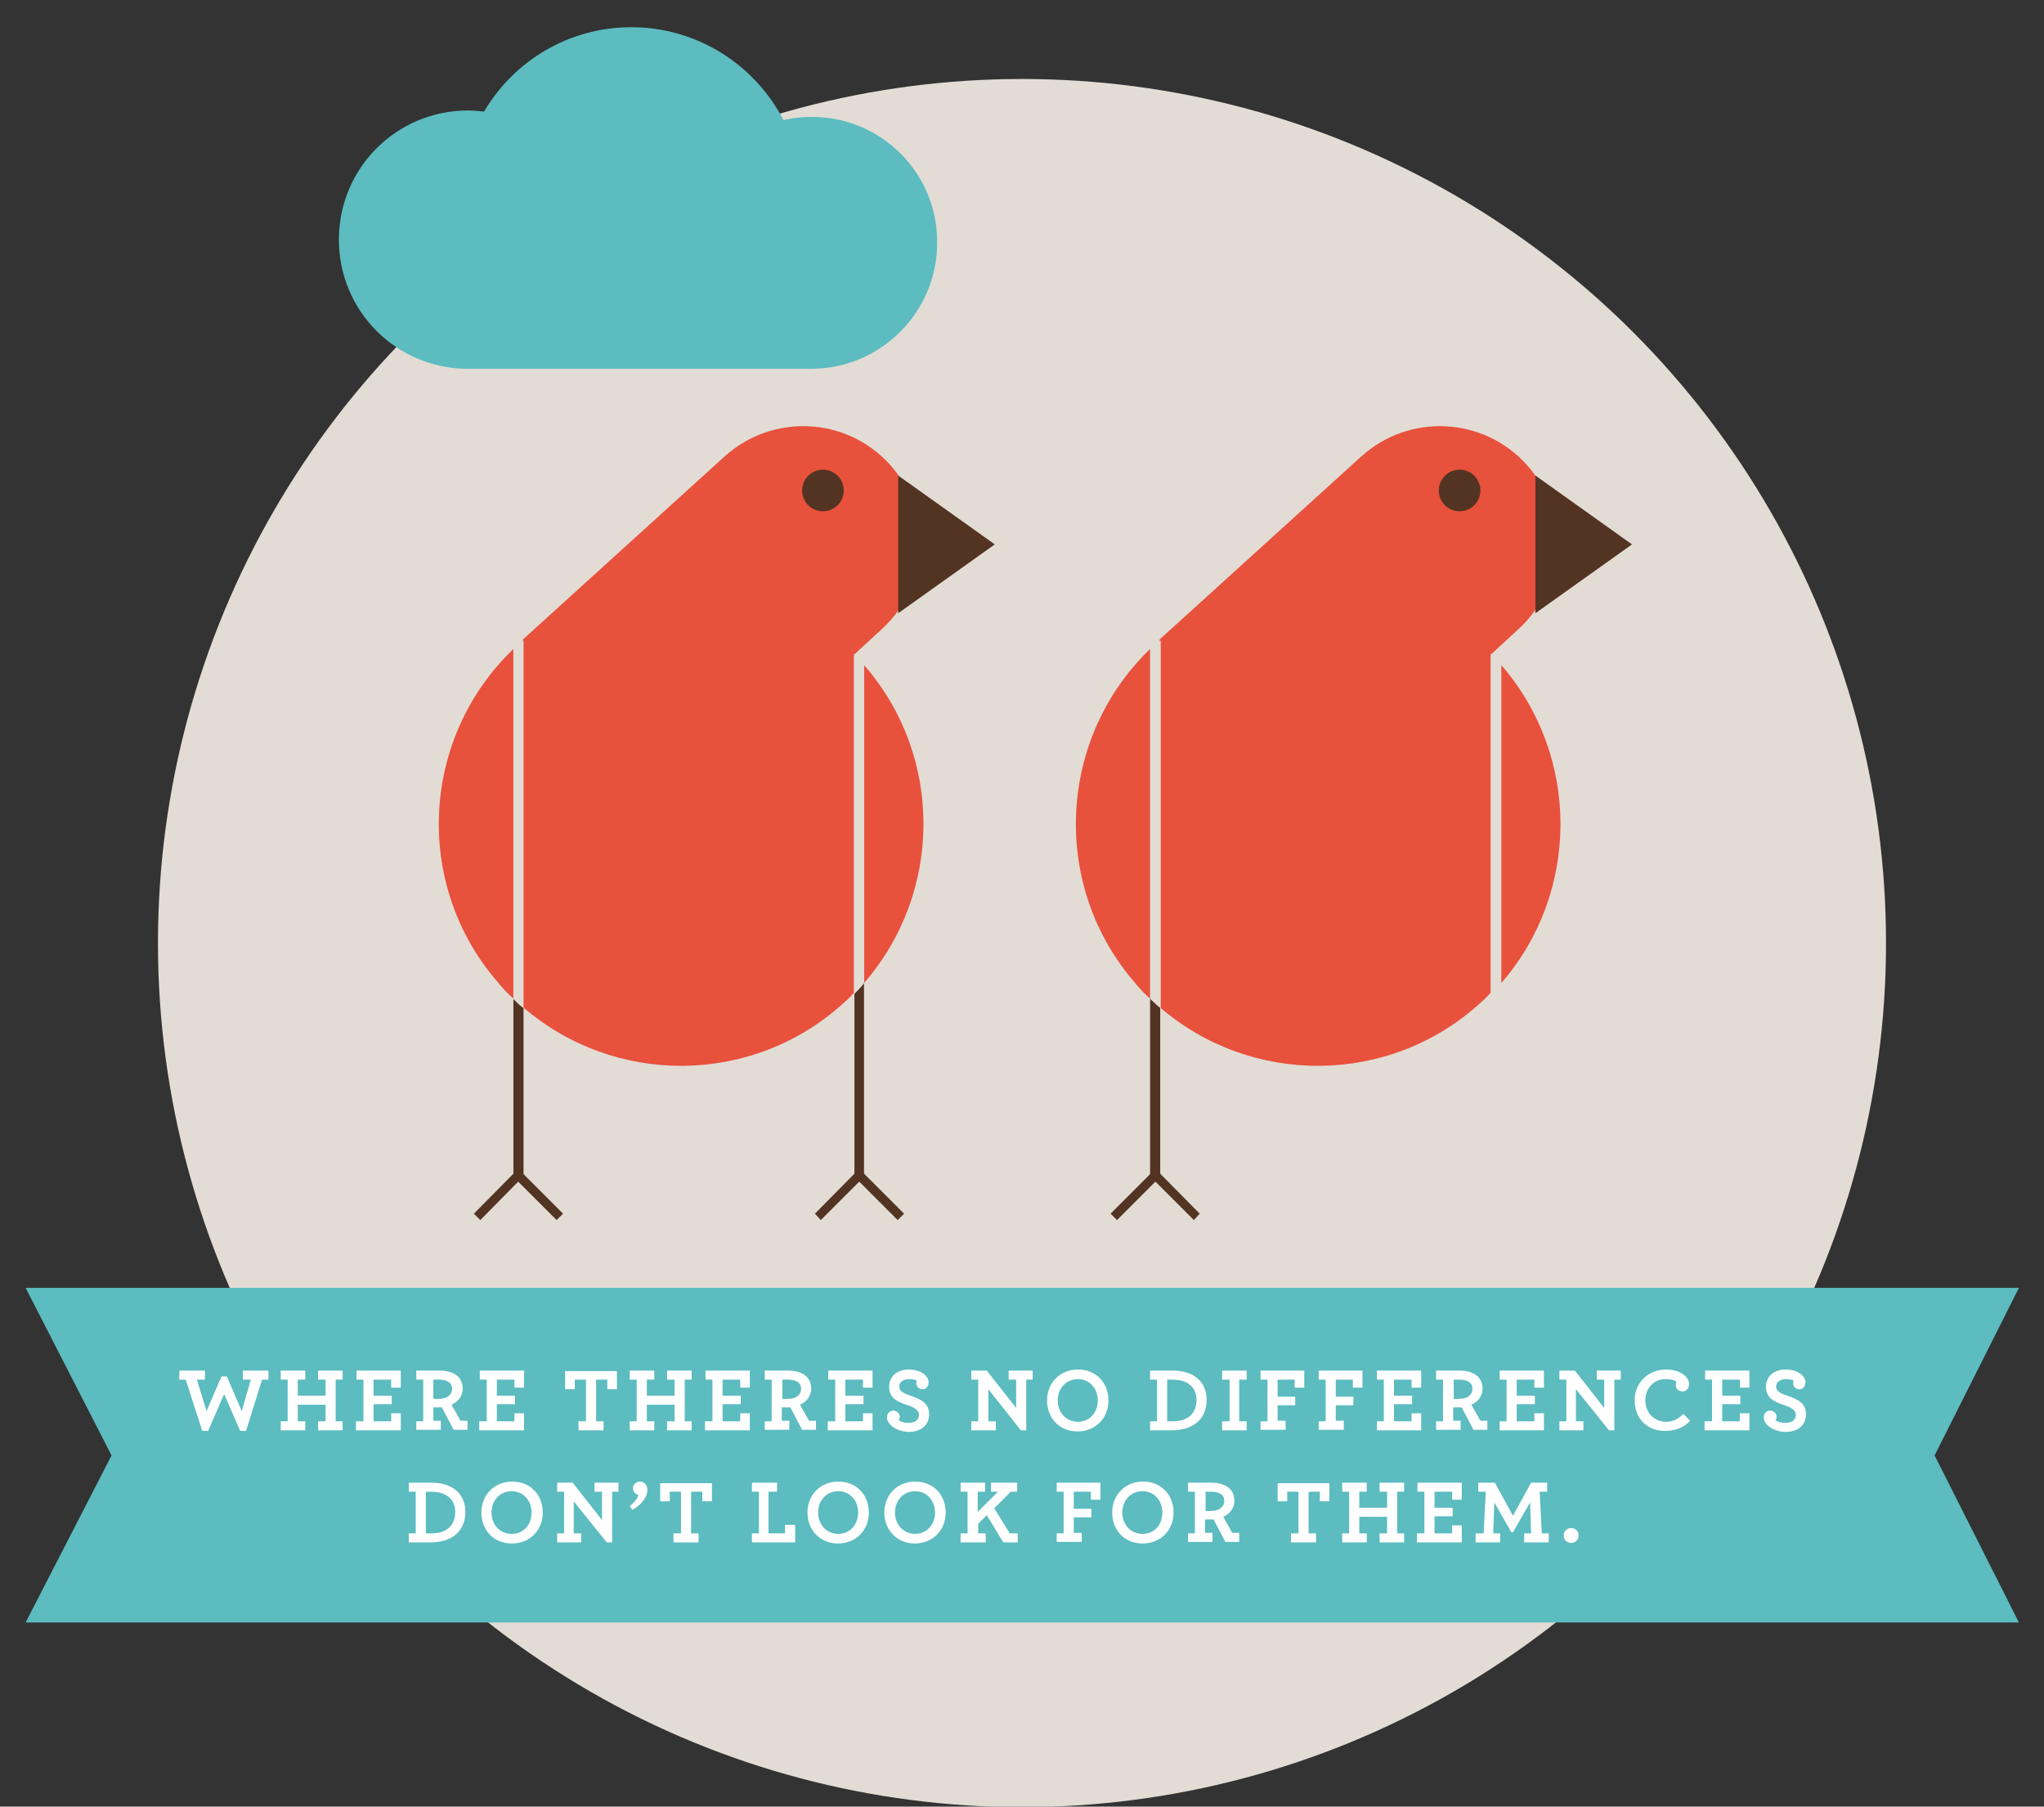
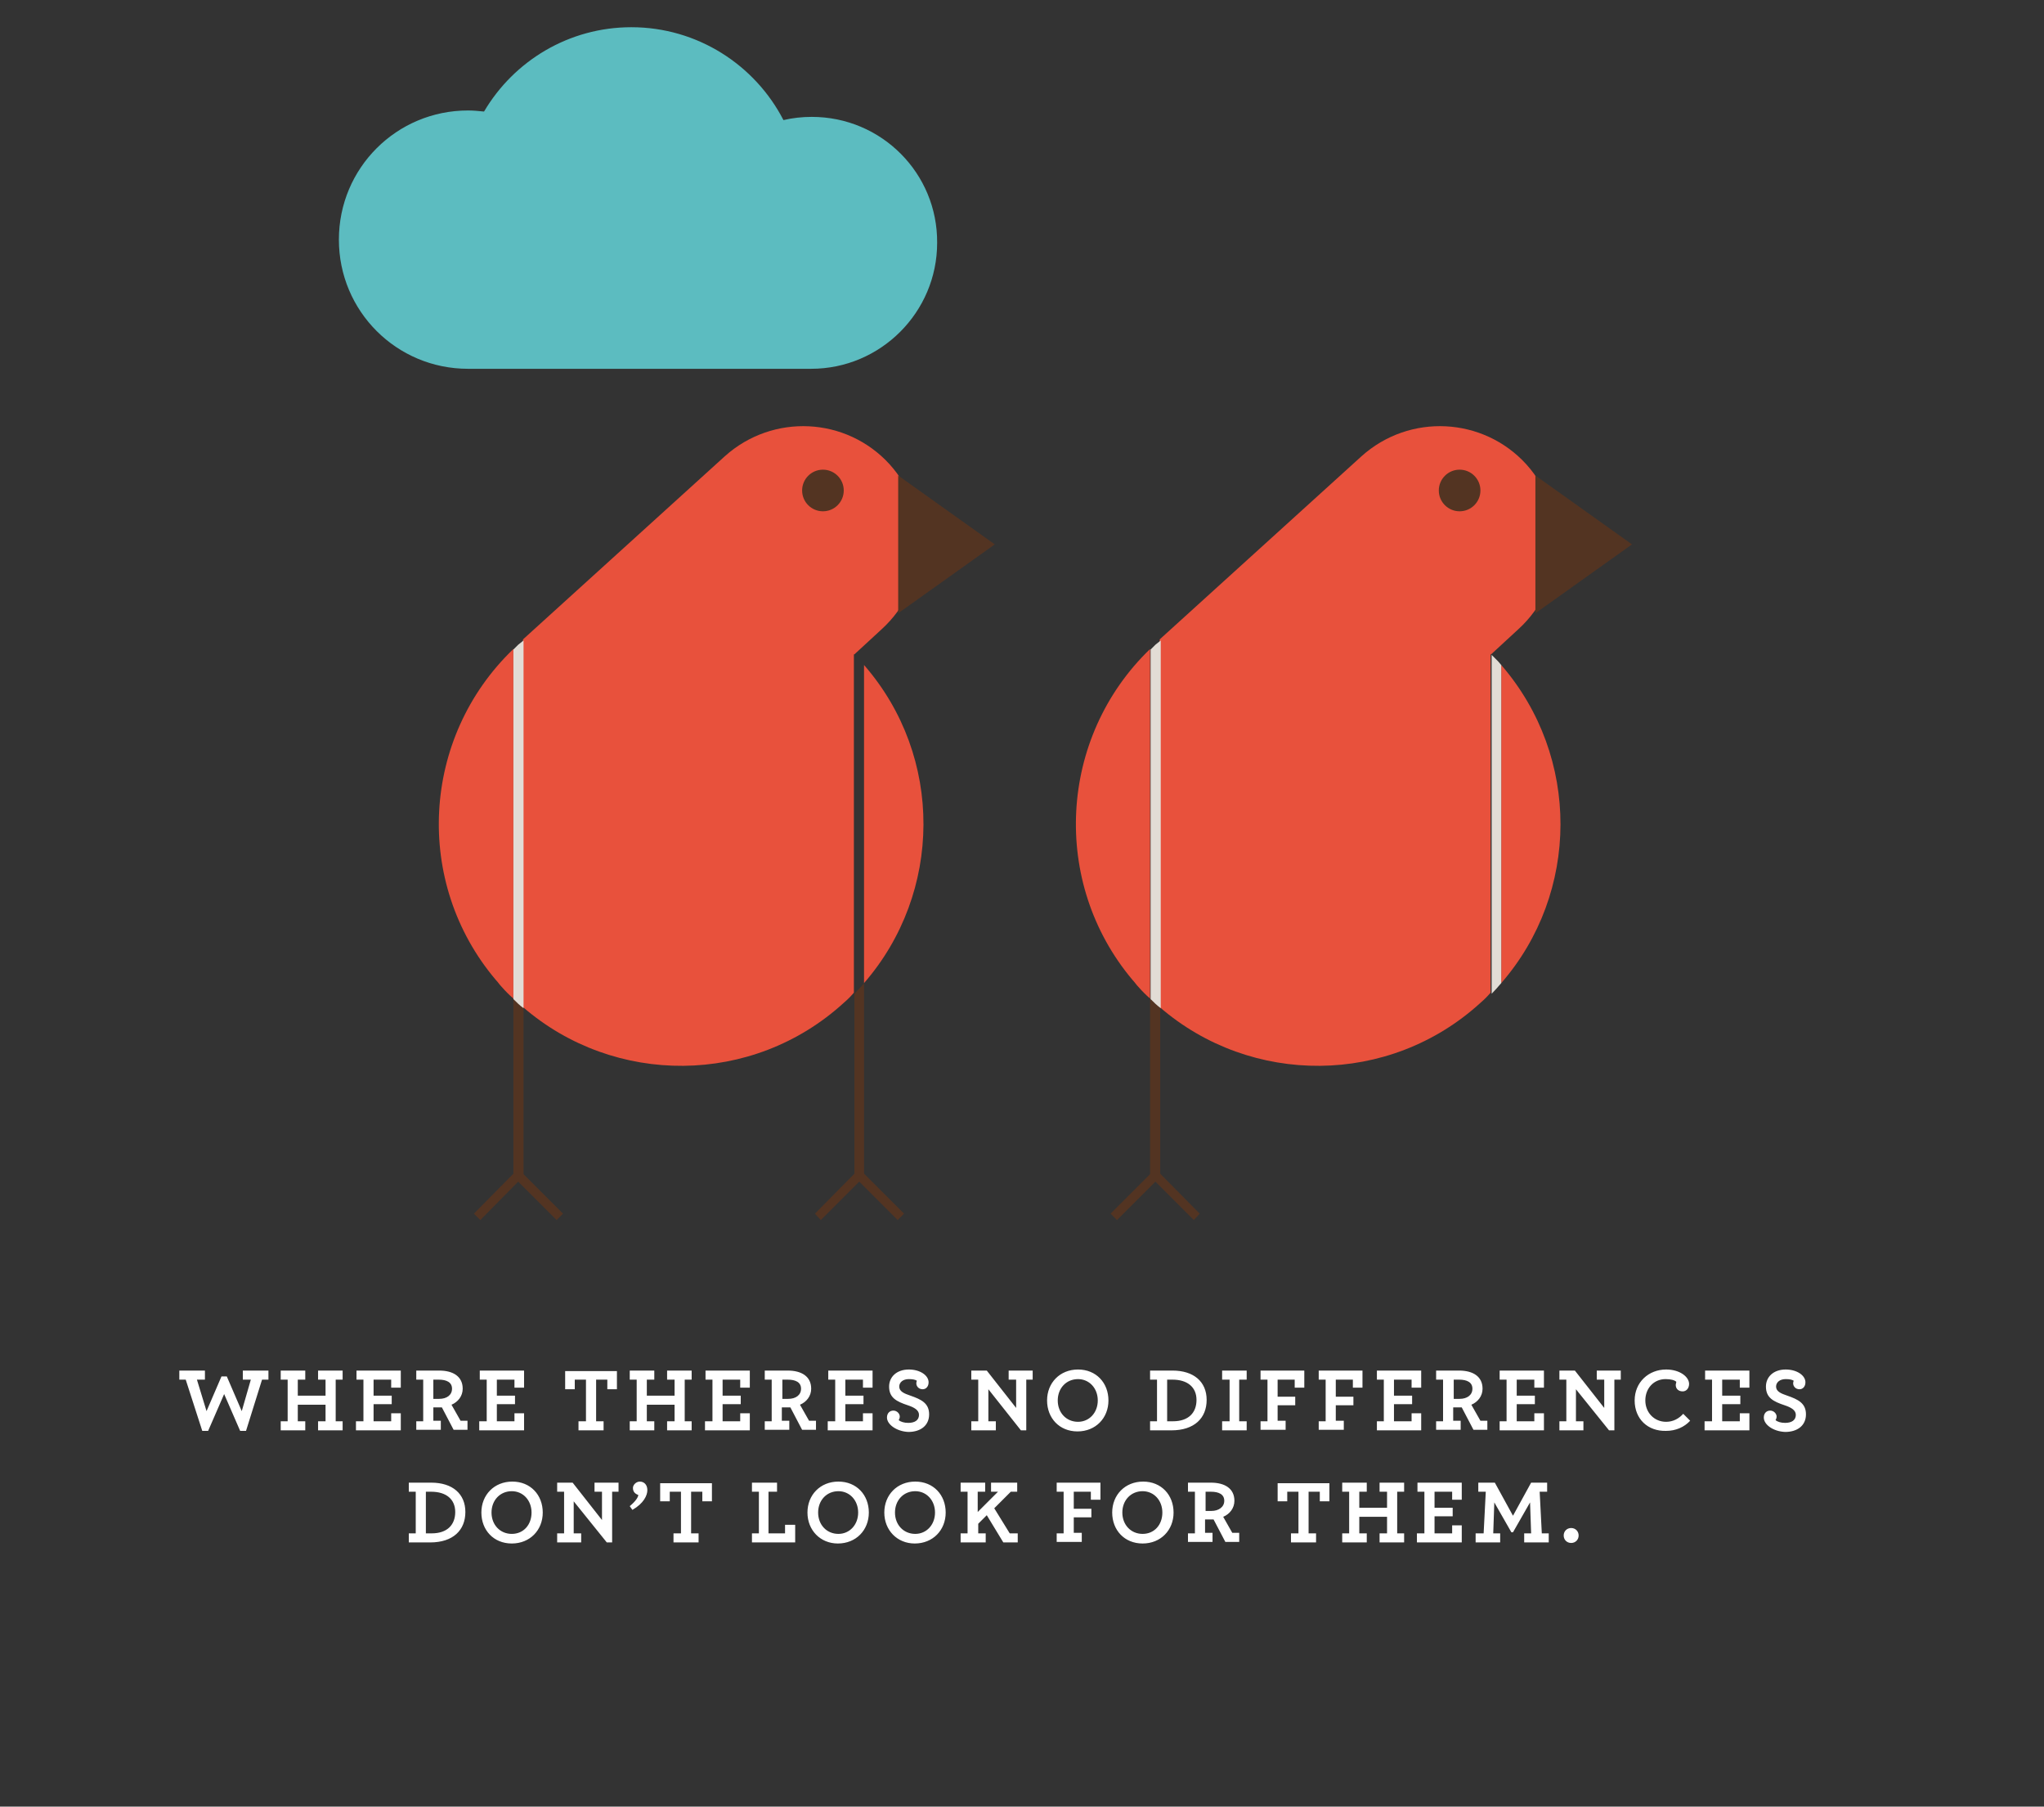
<svg xmlns="http://www.w3.org/2000/svg" version="1.1" id="Layer_1" x="0" y="0" width="383" height="338.5" xml:space="preserve">
  <rect width="100%" height="100%" fill="#333333" stroke="none" />
  <style>.st0{fill:#e2dcd5}.st1{fill:#533422}.st7{fill:#e8513c}.st8{fill:#5cbcc0}</style>
-   <circle class="st0" cx="191.5" cy="176.7" r="161.9" />
  <path class="st8" d="M152.1 21.9c-1.8 0-3.6.2-5.3.6-5.3-10.3-16.1-17.4-28.5-17.4-11.7 0-22 6.3-27.6 15.8-1-.1-2-.2-3-.2-13.4 0-24.2 10.8-24.2 24.2 0 13.4 10.8 24.2 24.2 24.2H152c13 0 23.6-10.6 23.6-23.6.1-13-10.4-23.6-23.5-23.6z" />
  <path class="st7" d="M160.1 122.6l5.1-4.7c8.9-8.1 9.6-21.9 1.5-30.9-8.1-8.9-21.9-9.6-30.9-1.5L98 119.8v68.9c17.1 14.8 43 14.8 60.1-.8.7-.6 1.3-1.2 1.9-1.9v-63.4h.1zm-67.2 61c.4.4.7.9 1.1 1.3.7.8 1.4 1.5 2.2 2.2v-65.5c-17.3 16.6-18.7 43.8-3.3 62z" />
  <path class="st7" d="M161.9 124.6v59.6c14.7-16.9 15-42.4 0-59.6z" />
  <path class="st1" d="M160.1 186.2V221h1.8v-36.8c-.5.7-1.2 1.3-1.8 2z" />
-   <path class="st0" d="M161.9 124.6c-.2-.2-.4-.5-.6-.7l-1.2-1.2v63.5c.6-.6 1.2-1.3 1.8-2v-59.6z" />
  <path class="st1" d="M96.2 221.1h1.9v-32.3c-.6-.5-1.3-1.1-1.9-1.7v34z" />
  <path class="st0" d="M97.1 120.8l-.9.9v65.5c.6.6 1.2 1.2 1.9 1.7V120l-1 .8z" />
  <circle class="st1" cx="154.2" cy="91.9" r="3.9" />
  <path class="st1" d="M168.3 89.1l18.1 12.9-18.1 12.9zm-15.6 138.3l8.3-8.4 8.4 8.4-1.2 1.2-7.2-7.2-7.2 7.2-1.1-1.2zm-63.9 0l8.3-8.4 8.4 8.4-1.2 1.2-7.2-7.2-7.1 7.2-1.2-1.2z" />
  <path class="st7" d="M279.4 122.6l5.1-4.7c8.9-8.1 9.6-21.9 1.5-30.9-8.1-8.9-21.9-9.6-30.9-1.5l-37.8 34.3v68.9c17.1 14.8 43 14.8 60.1-.8.7-.6 1.3-1.2 1.9-1.9v-63.4h.1zm-67.2 61c.4.4.7.9 1.1 1.3.7.8 1.4 1.5 2.2 2.2v-65.5c-17.2 16.6-18.6 43.8-3.3 62z" />
  <path class="st7" d="M281.3 124.6v59.6c14.7-16.9 14.9-42.4 0-59.6z" />
  <path class="st0" d="M281.3 124.6c-.2-.2-.4-.5-.6-.7l-1.2-1.2v63.5c.6-.6 1.2-1.3 1.8-2v-59.6z" />
  <path class="st1" d="M215.5 221.1h1.9v-32.3c-.6-.5-1.3-1.1-1.9-1.7v34z" />
  <path class="st0" d="M216.5 120.8l-.9.9v65.5c.6.6 1.2 1.2 1.9 1.7V120l-1 .8z" />
  <circle class="st1" cx="273.5" cy="91.9" r="3.9" />
  <path class="st1" d="M287.7 89.1l18.1 12.9-18.1 12.9zm-79.6 138.3l8.4-8.4 8.3 8.4-1.1 1.2-7.2-7.2-7.2 7.2-1.2-1.2z" />
-   <path class="st8" d="M378.3 241.3H4.8l16.1 31.4L4.8 304h373.5l-15.8-31.3z" />
  <path d="M34.8 258.5h-1.2v-1.7h4.8v1.7h-1.5l1.8 5.9 2.8-6.5h1l2.8 6.5 1.7-5.9h-1.5v-1.7h4.8v1.7h-1.2l-3 9.6H45l-3-6.9-3 6.9h-1.1l-3.1-9.6zm17.8 7.8h1.3v-7.8h-1.3v-1.7h4.6v1.7h-1.4v3H61v-3h-1.4v-1.7h4.6v1.7h-1.3v7.8h1.3v1.7h-4.6v-1.7H61v-3.1h-5.2v3.1h1.4v1.7h-4.6v-1.7zm14.2 0h1.3v-7.8h-1.3v-1.7h8.3v3.2h-1.8v-1.5H70v3h3.4v1.6H70v3.2h3.3v-1.5h1.8v3.2h-8.4v-1.7zm11.2 0h1.3v-7.8H78v-1.7h4.3c2.6 0 4.4 1.1 4.4 3.4 0 1.4-.9 2.5-2.1 3l1.7 3h1.3v1.7H85l-2.2-4.2h-1.6v2.5h1.4v1.7H78v-1.6zm6.7-6.1c0-1.2-1-1.7-2.5-1.7h-1v3.6h1.1c1.4 0 2.4-.7 2.4-1.9zm5.2 6.1h1.3v-7.8h-1.3v-1.7h8.3v3.2h-1.8v-1.5h-3.3v3h3.4v1.6h-3.4v3.2h3.3v-1.5h1.8v3.2h-8.4v-1.7zm18.5 0h1.4v-7.8h-2.1v1.8h-1.8v-3.4h9.7v3.4h-1.8v-1.8h-2.1v7.8h1.4v1.7h-4.7v-1.7zm9.6 0h1.3v-7.8H118v-1.7h4.6v1.7h-1.4v3h5.2v-3H125v-1.7h4.6v1.7h-1.3v7.8h1.3v1.7H125v-1.7h1.4v-3.1h-5.2v3.1h1.4v1.7H118v-1.7zm14.2 0h1.3v-7.8h-1.3v-1.7h8.3v3.2h-1.8v-1.5h-3.3v3h3.4v1.6h-3.4v3.2h3.3v-1.5h1.8v3.2h-8.4v-1.7zm11.1 0h1.3v-7.8h-1.3v-1.7h4.3c2.6 0 4.4 1.1 4.4 3.4 0 1.4-.9 2.5-2.1 3l1.7 3h1.3v1.7h-2.6l-2.2-4.2h-1.6v2.5h1.4v1.7h-4.6v-1.6zm6.8-6.1c0-1.2-1-1.7-2.5-1.7h-1v3.6h1.1c1.4 0 2.4-.7 2.4-1.9zm5.1 6.1h1.3v-7.8h-1.3v-1.7h8.3v3.2h-1.8v-1.5h-3.3v3h3.4v1.6h-3.4v3.2h3.3v-1.5h1.8v3.2h-8.4v-1.7zm11-.7c0-.8.5-1.3 1.2-1.3s1.2.6 1.2 1.1c0 .3-.1.5-.2.7.4.3 1 .5 1.8.5 1.2 0 2-.5 2-1.5 0-.9-.9-1.4-2.1-1.8-2.1-.7-3.5-1.4-3.5-3.5 0-1.8 1.4-3.2 3.7-3.2 2.1 0 3.7 1.1 3.7 2.4 0 .8-.5 1.3-1.1 1.3-.8 0-1.2-.6-1.2-1.1 0-.3.1-.4.1-.5-.3-.2-.8-.3-1.5-.3-1.1 0-1.8.6-1.8 1.4 0 .9.9 1.3 2.1 1.7 2 .7 3.5 1.4 3.5 3.5s-1.6 3.3-3.9 3.3c-2.2-.1-4-1.4-4-2.7zm19-5.3v6h1.4v1.7H182v-1.7h1.3v-7.8H182v-1.7h2.9l5.5 7v-5.3H189v-1.7h4.5v1.7h-1.2v9.5h-1l-6.1-7.7zm11 2.1c0-3.3 2.4-5.8 5.8-5.8s5.7 2.5 5.7 5.8-2.4 5.8-5.8 5.8-5.7-2.5-5.7-5.8zm9.5 0c0-2.3-1.6-4-3.7-4-2.2 0-3.8 1.7-3.8 4s1.6 4 3.8 4c2.1 0 3.7-1.7 3.7-4zm9.8 3.9h1.3v-7.8h-1.3v-1.7h4.2c4 0 6.4 2.1 6.4 5.5s-2.3 5.7-6.6 5.7h-4v-1.7zm4.3 0c2.9 0 4.4-1.6 4.4-4s-1.7-3.8-4.5-3.8h-1v7.8h1.1zm9.2 0h1.4v-7.8H229v-1.7h4.6v1.7h-1.4v7.8h1.4v1.7H229v-1.7zm7.2 0h1.3v-7.8h-1.3v-1.7h8.2v3.2h-1.8v-1.5h-3.2v3.2h3.3v1.6h-3.3v2.9h1.5v1.7h-4.7v-1.6zm10.9 0h1.3v-7.8h-1.3v-1.7h8.2v3.2h-1.8v-1.5h-3.2v3.2h3.3v1.6h-3.3v2.9h1.5v1.7h-4.7v-1.6zm10.9 0h1.3v-7.8H258v-1.7h8.3v3.2h-1.8v-1.5h-3.3v3h3.4v1.6h-3.4v3.2h3.3v-1.5h1.8v3.2H258v-1.7zm11.1 0h1.3v-7.8h-1.3v-1.7h4.3c2.6 0 4.4 1.1 4.4 3.4 0 1.4-.9 2.5-2.1 3l1.7 3h1.3v1.7h-2.6l-2.2-4.2h-1.6v2.5h1.4v1.7h-4.6v-1.6zm6.8-6.1c0-1.2-1-1.7-2.5-1.7h-1v3.6h1.1c1.4 0 2.4-.7 2.4-1.9zm5.1 6.1h1.3v-7.8H281v-1.7h8.3v3.2h-1.8v-1.5h-3.3v3h3.4v1.6h-3.4v3.2h3.3v-1.5h1.8v3.2H281v-1.7zm14.3-6v6h1.4v1.7h-4.5v-1.7h1.3v-7.8h-1.3v-1.7h2.9l5.5 7v-5.3h-1.4v-1.7h4.5v1.7h-1.2v9.5h-1l-6.2-7.7zm11 2.1c0-3.4 2.6-5.8 5.9-5.8 2.6 0 4.3 1.4 4.3 2.7 0 .8-.5 1.4-1.2 1.4-.8 0-1.3-.5-1.3-1.2 0-.2.1-.4.1-.6-.3-.3-1-.5-2-.5-2.2 0-3.8 1.7-3.8 4 0 2.2 1.6 4 3.9 4 1.3 0 2.4-.6 3.2-1.5l1.3 1.3c-1.1 1.2-2.7 1.9-4.5 1.9-3.4.1-5.9-2.2-5.9-5.7zm13.2 3.9h1.3v-7.8h-1.3v-1.7h8.3v3.2H326v-1.5h-3.3v3h3.4v1.6h-3.4v3.2h3.3v-1.5h1.8v3.2h-8.4v-1.7zm11-.7c0-.8.5-1.3 1.2-1.3s1.2.6 1.2 1.1c0 .3-.1.5-.2.7.4.3 1 .5 1.8.5 1.2 0 2-.5 2-1.5 0-.9-.9-1.4-2.1-1.8-2.1-.7-3.5-1.4-3.5-3.5 0-1.8 1.4-3.2 3.7-3.2 2.1 0 3.7 1.1 3.7 2.4 0 .8-.5 1.3-1.1 1.3-.8 0-1.2-.6-1.2-1.1 0-.3.1-.4.1-.5-.3-.2-.8-.3-1.5-.3-1.1 0-1.8.6-1.8 1.4 0 .9.9 1.3 2.1 1.7 2 .7 3.5 1.4 3.5 3.5s-1.6 3.3-3.9 3.3c-2.3-.1-4-1.4-4-2.7zM76.6 287.3h1.3v-7.8h-1.3v-1.7h4.2c4 0 6.4 2.1 6.4 5.5s-2.3 5.7-6.6 5.7h-4v-1.7zm4.3 0c2.9 0 4.4-1.6 4.4-4s-1.7-3.8-4.5-3.8h-1v7.8h1.1zm9.3-3.9c0-3.3 2.4-5.8 5.8-5.8s5.7 2.5 5.7 5.8-2.4 5.8-5.8 5.8-5.7-2.5-5.7-5.8zm9.4 0c0-2.3-1.6-4-3.7-4-2.2 0-3.8 1.7-3.8 4s1.6 4 3.8 4c2.2 0 3.7-1.7 3.7-4zm7.9-2.1v6h1.4v1.7h-4.5v-1.7h1.3v-7.8h-1.3v-1.7h2.9l5.5 7v-5.3h-1.4v-1.7h4.5v1.7h-1.2v9.5h-1l-6.2-7.7zm10.5.9c1.1-.9 1.6-1.7 1.6-2.1-.6-.2-1-.6-1-1.3 0-.6.6-1.2 1.3-1.2s1.4.5 1.4 1.6c0 1-.7 2.5-2.8 3.7l-.5-.7zm8.2 5.1h1.4v-7.8h-2.1v1.8h-1.8v-3.4h9.7v3.4h-1.8v-1.8h-2.1v7.8h1.4v1.7h-4.7v-1.7zm14.7 0h1.3v-7.8h-1.3v-1.7h4.7v1.7H144v7.8h3.1v-1.6h1.9v3.3h-8.1v-1.7zm10.4-3.9c0-3.3 2.4-5.8 5.8-5.8s5.7 2.5 5.7 5.8-2.4 5.8-5.8 5.8c-3.3 0-5.7-2.5-5.7-5.8zm9.5 0c0-2.3-1.6-4-3.7-4-2.2 0-3.8 1.7-3.8 4s1.6 4 3.8 4c2.1 0 3.7-1.7 3.7-4zm4.9 0c0-3.3 2.4-5.8 5.8-5.8s5.7 2.5 5.7 5.8-2.4 5.8-5.8 5.8c-3.3 0-5.7-2.5-5.7-5.8zm9.5 0c0-2.3-1.6-4-3.7-4-2.2 0-3.8 1.7-3.8 4s1.6 4 3.8 4c2.1 0 3.7-1.7 3.7-4zm4.8 3.9h1.3v-7.8H180v-1.7h4.6v1.7h-1.4v3.8l3.8-3.8h-1.3v-1.7h4.9v1.7h-1.2l-3.1 3.1 2.9 4.7h1.5v1.7H188l-3.1-5.1-1.6 1.6v1.8h1.4v1.7H180v-1.7zm18 0h1.3v-7.8H198v-1.7h8.2v3.2h-1.8v-1.5h-3.2v3.2h3.3v1.6h-3.3v2.9h1.5v1.7H198v-1.6zm10.4-3.9c0-3.3 2.4-5.8 5.8-5.8s5.7 2.5 5.7 5.8-2.4 5.8-5.8 5.8-5.7-2.5-5.7-5.8zm9.4 0c0-2.3-1.6-4-3.7-4-2.2 0-3.8 1.7-3.8 4s1.6 4 3.8 4c2.2 0 3.7-1.7 3.7-4zm4.8 3.9h1.3v-7.8h-1.3v-1.7h4.3c2.6 0 4.4 1.1 4.4 3.4 0 1.4-.9 2.5-2.1 3l1.7 3h1.3v1.7h-2.6l-2.2-4.2h-1.6v2.5h1.4v1.7h-4.6v-1.6zm6.8-6.1c0-1.2-1-1.7-2.5-1.7h-1v3.6h1.1c1.3 0 2.4-.7 2.4-1.9zm12.5 6.1h1.4v-7.8h-2.1v1.8h-1.8v-3.4h9.7v3.4h-1.8v-1.8h-2.1v7.8h1.4v1.7h-4.7v-1.7zm9.6 0h1.3v-7.8h-1.3v-1.7h4.6v1.7h-1.4v3h5.2v-3h-1.4v-1.7h4.6v1.7h-1.3v7.8h1.3v1.7h-4.6v-1.7h1.4v-3.1h-5.2v3.1h1.4v1.7h-4.6v-1.7zm14.1 0h1.3v-7.8h-1.3v-1.7h8.3v3.2h-1.8v-1.5h-3.3v3h3.4v1.6h-3.4v3.2h3.3v-1.5h1.8v3.2h-8.4v-1.7zm11.1 0h1.3l.4-7.8H277v-1.7h3.1l3.4 6.2 3.4-6.2h3v1.7h-1.4l.4 7.8h1.3v1.7h-4.6v-1.7h1.3l-.2-5.8-3.2 5.6h-.3l-3.2-5.6-.2 5.8h1.3v1.7h-4.6v-1.7zm16.3.4c0-.8.6-1.4 1.4-1.4s1.4.6 1.4 1.4c0 .8-.6 1.4-1.4 1.4s-1.4-.6-1.4-1.4z" fill="#fff" />
</svg>